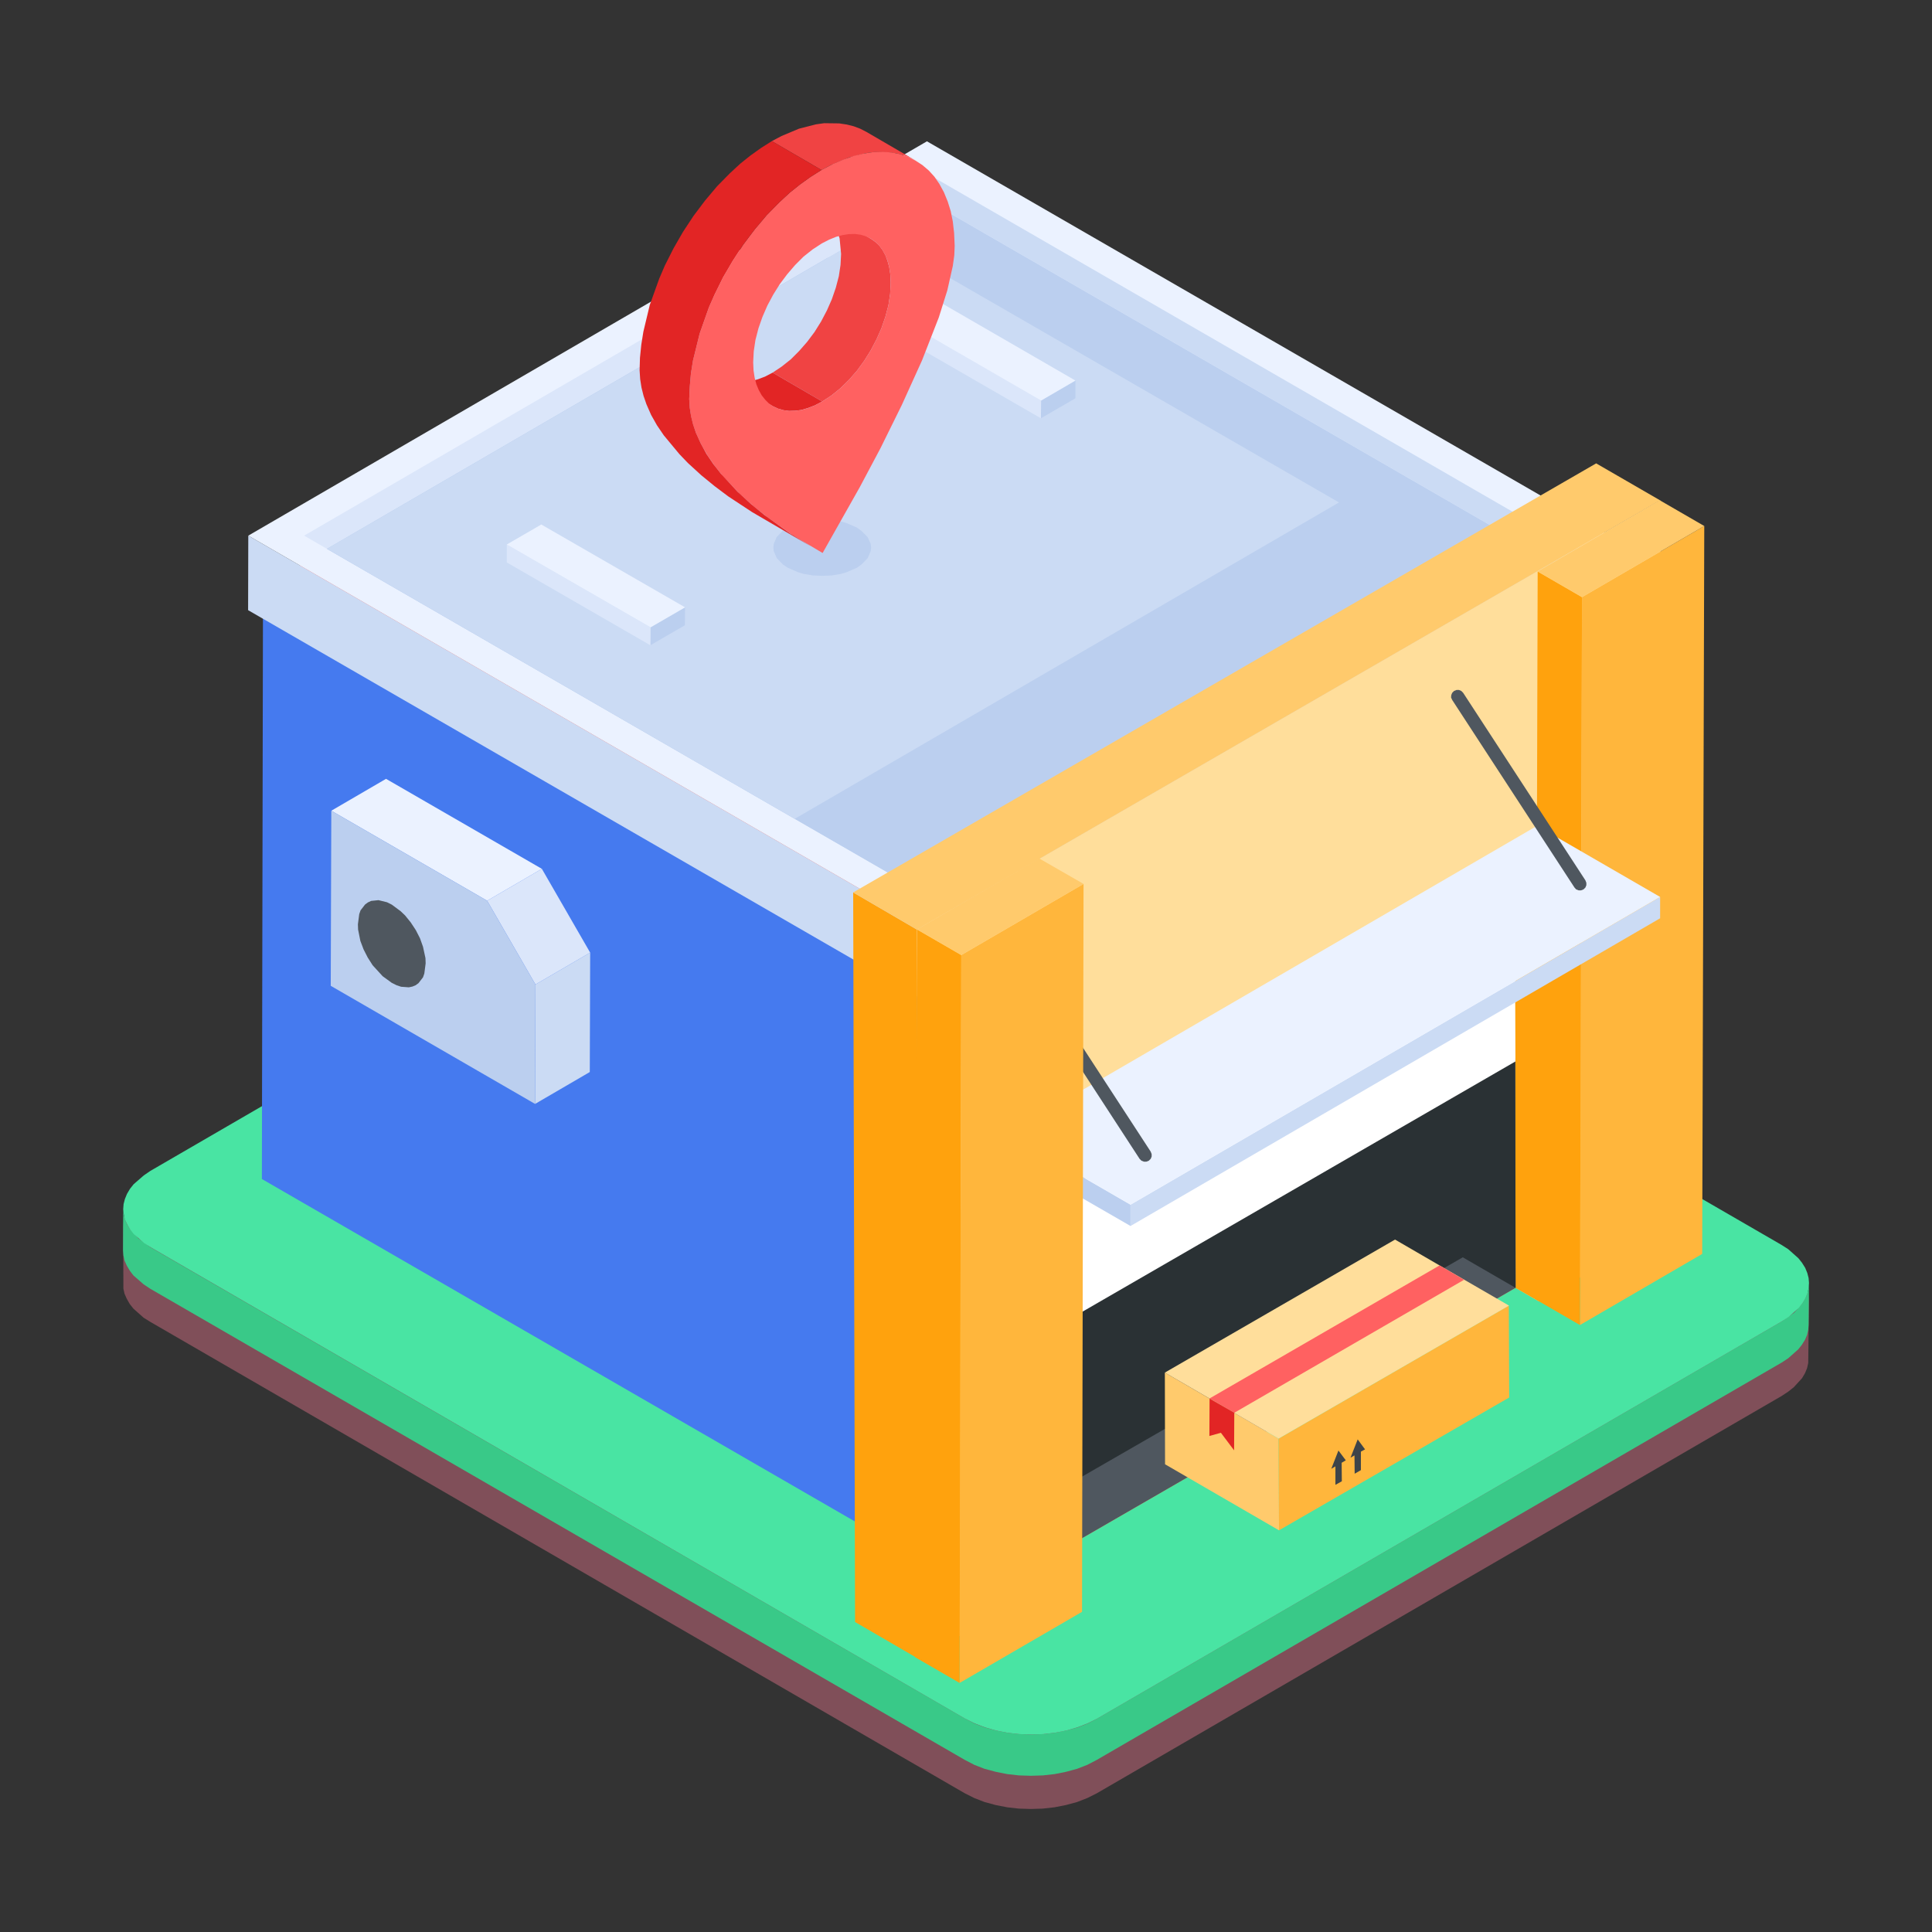
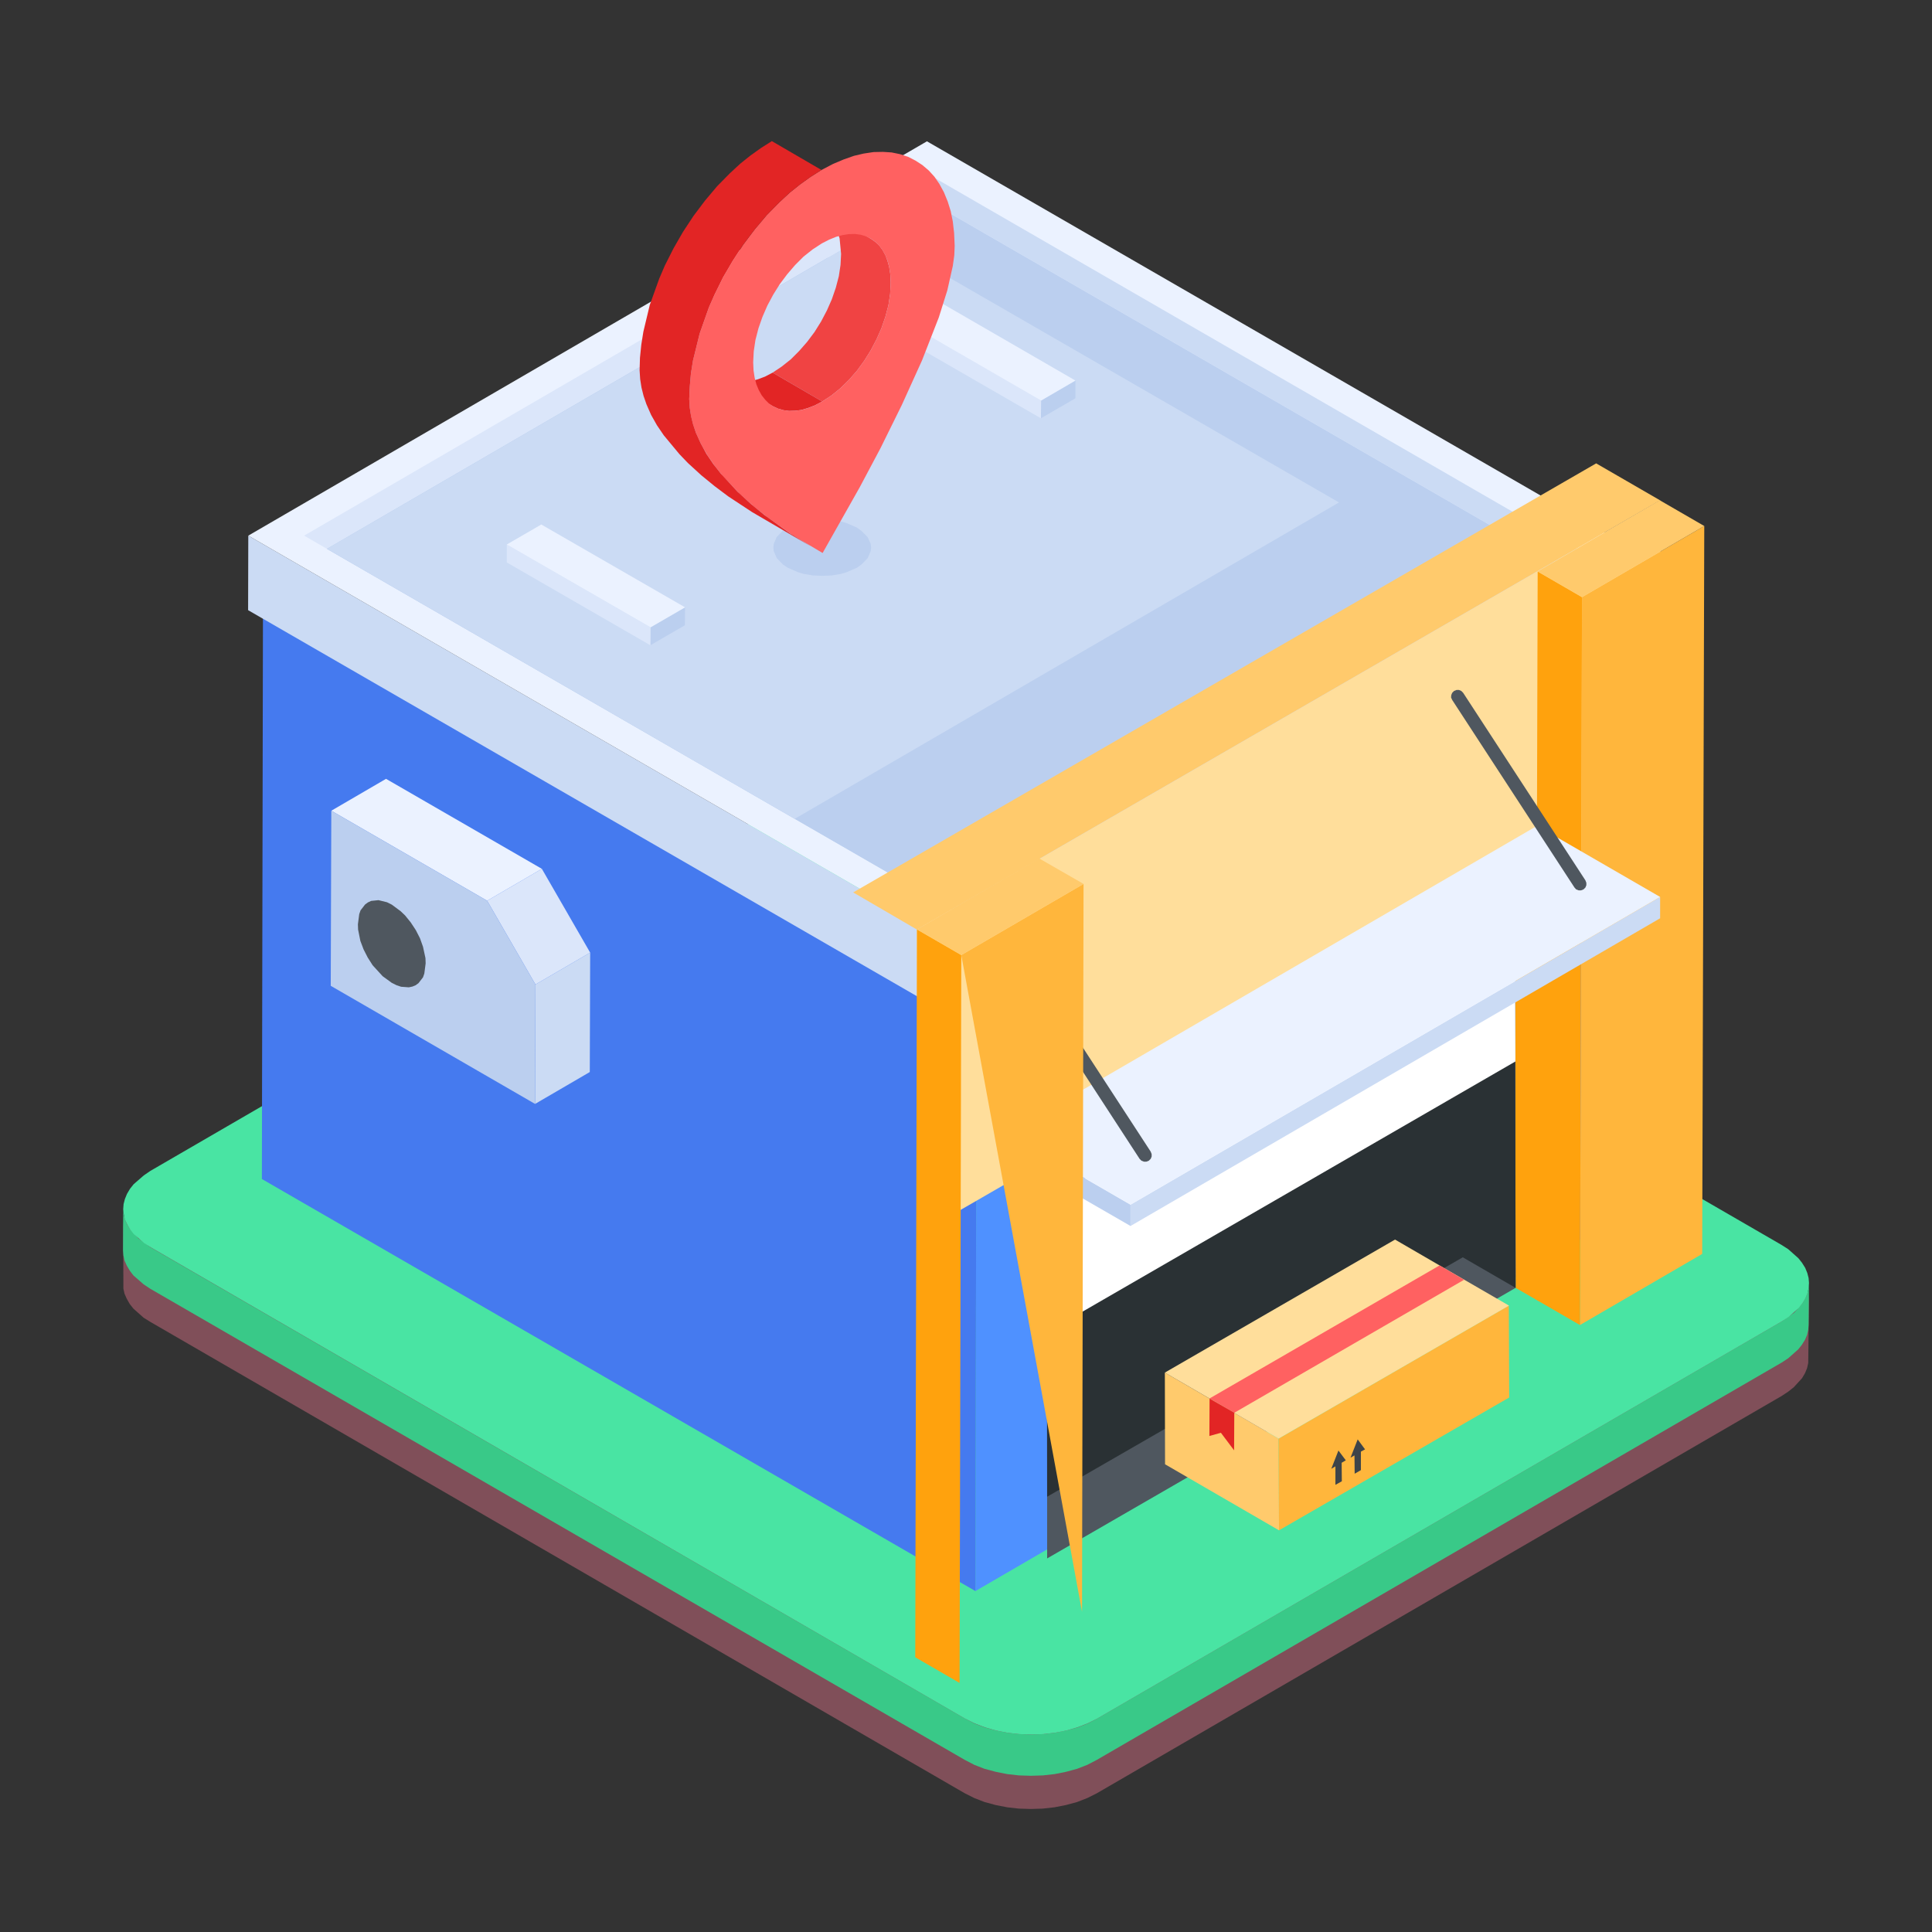
<svg xmlns="http://www.w3.org/2000/svg" height="1024" node-id="1" sillyvg="true" template-height="1024" template-width="1024" version="1.1" viewBox="0 0 1024 1024" width="1024">
  <rect x="0" y="0" width="1024" height="1024" fill="#333333" stroke="none" />
  <defs node-id="120">
    <clipPath id="master_svg0_37_770" node-id="3">
      <path d="M 0.00 0.00 L 1024.00 0.00 L 1024.00 1024.00 L 0.00 1024.00 Z" fill="#000000" fill-rule="nonzero" node-id="123" stroke="none" target-height="1024" target-width="1024" target-x="0" target-y="0" />
    </clipPath>
  </defs>
  <g node-id="410">
    <g clip-path="url(#master_svg0_37_770)" group-id="1" id="sillyvg_g_1" node-id="129">
      <path d="M 958.80 689.60 L 958.40 722.40 L 957.80 725.10 L 956.70 727.80 L 955.10 730.50 L 950.80 735.20 L 947.80 737.60 L 944.30 739.90 L 581.30 950.50 L 576.30 953.00 L 570.90 955.10 L 565.00 956.70 L 558.90 957.90 L 552.70 958.60 L 546.40 958.80 L 540.00 958.60 L 533.80 957.90 L 527.70 956.70 L 521.80 955.10 L 516.40 953.00 L 511.40 950.50 L 79.80 700.70 L 76.10 698.40 L 70.70 693.60 L 68.80 691.20 L 67.20 688.40 L 66.00 685.70 L 65.40 683.00 L 65.30 650.20 L 65.50 647.50 L 66.20 644.80 L 67.30 642.20 L 68.90 639.50 L 73.30 634.70 L 76.20 632.30 L 79.80 630.00 L 442.80 419.40 L 447.70 416.80 L 453.10 414.70 L 459.00 413.10 L 465.10 411.90 L 471.20 411.20 L 477.60 411.00 L 483.90 411.20 L 490.10 411.90 L 496.20 413.10 L 502.10 414.70 L 507.50 416.80 L 512.50 419.40 L 944.20 669.20 L 950.80 673.90 L 955.20 678.70 L 956.80 681.50 L 958.00 684.20 L 958.60 686.90 L 958.80 689.60 Z" fill="#804f59" fill-rule="nonzero" group-id="1,2" node-id="133" stroke="none" target-height="547.8" target-width="893.5" target-x="65.3" target-y="411" />
      <path d="M 958.80 680.30 L 958.60 702.20 L 958.40 704.80 L 957.80 707.50 L 956.70 710.10 L 955.00 712.80 L 953.10 715.20 L 947.80 719.90 L 944.30 722.20 L 581.30 932.80 L 576.30 935.40 L 570.90 937.50 L 565.00 939.10 L 559.00 940.30 L 552.80 941.00 L 546.40 941.20 L 540.00 941.00 L 533.80 940.30 L 527.80 939.10 L 521.80 937.50 L 516.40 935.40 L 511.40 932.80 L 79.70 683.10 L 76.10 680.70 L 70.70 676.00 L 68.80 673.50 L 67.20 670.80 L 66.00 668.10 L 65.40 665.40 L 65.20 662.70 L 65.30 640.80 L 65.50 643.50 L 66.20 646.20 L 67.30 648.90 L 69.00 651.60 L 73.30 656.40 L 79.90 661.20 L 511.50 910.90 L 516.50 913.50 L 522.00 915.60 L 527.90 917.20 L 534.00 918.40 L 540.20 919.10 L 546.50 919.30 L 552.90 919.10 L 559.10 918.40 L 565.10 917.20 L 571.10 915.60 L 576.50 913.50 L 581.50 910.90 L 944.50 700.30 L 951.00 695.70 L 955.20 690.90 L 956.80 688.20 L 957.90 685.60 L 958.60 682.90 L 958.80 680.30 Z" fill="#39c988" fill-rule="nonzero" group-id="1,3" node-id="138" stroke="none" target-height="300.4" target-width="893.6" target-x="65.2" target-y="640.8" />
      <path d="M 944.20 659.80 L 947.80 662.10 L 953.20 666.90 L 955.10 669.30 L 956.80 672.00 L 957.90 674.70 L 958.60 677.40 L 958.80 680.00 L 958.60 682.80 L 958.00 685.40 L 956.90 688.10 L 955.30 690.80 L 953.40 693.20 L 948.00 698.00 L 944.50 700.30 L 581.50 910.90 L 576.50 913.40 L 571.10 915.50 L 565.20 917.20 L 559.10 918.40 L 552.90 919.10 L 546.60 919.30 L 540.20 919.10 L 534.00 918.40 L 527.90 917.20 L 522.00 915.50 L 516.50 913.40 L 511.50 910.90 L 79.90 661.10 L 76.30 658.80 L 70.90 654.10 L 69.00 651.70 L 67.40 648.90 L 66.20 646.30 L 65.60 643.60 L 65.30 640.90 L 65.50 638.20 L 66.20 635.50 L 67.30 632.80 L 68.90 630.10 L 70.80 627.70 L 76.20 623.00 L 79.70 620.60 L 442.70 410.00 L 447.70 407.50 L 453.10 405.40 L 459.00 403.70 L 465.00 402.60 L 471.20 401.90 L 477.60 401.70 L 483.90 401.90 L 490.10 402.60 L 496.20 403.70 L 502.10 405.40 L 507.50 407.50 L 512.50 410.00 L 944.20 659.80 Z" fill="#49e4a3" fill-rule="nonzero" group-id="1,4" node-id="143" stroke="none" target-height="517.6" target-width="893.5" target-x="65.3" target-y="401.7" />
      <path d="M 872.60 323.10 L 872.00 637.00 L 517.00 843.30 L 517.60 529.40 L 872.60 323.10 Z" fill="#4f91ff" fill-rule="nonzero" group-id="1,5" node-id="148" stroke="none" target-height="520.2" target-width="355.6" target-x="517" target-y="323.1" />
      <path d="M 517.60 529.40 L 517.00 843.30 L 138.80 624.90 L 139.40 311.00 L 517.60 529.40 Z" fill="#457aef" fill-rule="nonzero" group-id="1,6" node-id="153" stroke="none" target-height="532.3" target-width="378.8" target-x="138.8" target-y="311" />
-       <path d="M 872.60 323.10 L 517.60 529.40 L 139.40 311.00 L 494.40 104.70 L 872.60 323.10 Z" fill="#dc5454" fill-rule="nonzero" group-id="1,7" node-id="158" stroke="none" target-height="424.7" target-width="733.2" target-x="139.4" target-y="104.7" />
      <path d="M 879.90 299.20 L 879.80 338.70 L 520.10 547.70 L 520.20 508.30 L 879.90 299.20 Z" fill="#dbe6fa" fill-rule="nonzero" group-id="1,8" node-id="163" stroke="none" target-height="248.5" target-width="359.8" target-x="520.1" target-y="299.2" />
      <path d="M 520.20 508.30 L 520.10 547.70 L 131.50 323.40 L 131.60 283.90 L 520.20 508.30 Z" fill="#cbdbf4" fill-rule="nonzero" group-id="1,9" node-id="168" stroke="none" target-height="263.8" target-width="388.7" target-x="131.5" target-y="283.9" />
      <path d="M 879.90 299.20 L 520.20 508.30 L 131.60 283.90 L 491.30 74.90 L 879.90 299.20 Z" fill="#ebf2ff" fill-rule="nonzero" group-id="1,10" node-id="173" stroke="none" target-height="433.4" target-width="748.3" target-x="131.6" target-y="74.9" />
      <path d="M 491.40 92.00 L 491.40 106.10 L 838.20 306.30 L 850.30 299.30 L 491.40 92.00 Z" fill="#cbdbf4" fill-rule="nonzero" group-id="1,11" node-id="178" stroke="none" target-height="214.3" target-width="358.9" target-x="491.4" target-y="92" />
      <path d="M 161.20 283.90 L 173.30 290.90 L 491.40 106.10 L 491.40 92.00 L 161.20 283.90 Z" fill="#dbe6fa" fill-rule="nonzero" group-id="1,12" node-id="183" stroke="none" target-height="198.9" target-width="330.2" target-x="161.2" target-y="92" />
      <path d="M 838.20 306.30 L 491.40 106.10 L 173.30 290.90 L 520.20 491.10 L 838.20 306.30 Z" fill="#bbcfef" fill-rule="nonzero" group-id="1,13" node-id="188" stroke="none" target-height="385" target-width="664.9" target-x="173.3" target-y="106.1" />
      <path d="M 785.80 336.80 L 438.90 136.50 L 173.30 290.90 L 520.20 491.10 L 785.80 336.80 Z" fill="#bbcfef" fill-rule="nonzero" group-id="1,14" node-id="193" stroke="none" target-height="354.6" target-width="612.5" target-x="173.3" target-y="136.5" />
      <path d="M 709.70 266.30 L 421.20 434.00 L 173.30 290.90 L 461.80 123.30 L 709.70 266.30 Z" fill="#cbdbf4" fill-rule="nonzero" group-id="1,15" node-id="198" stroke="none" target-height="310.7" target-width="536.4" target-x="173.3" target-y="123.3" />
-       <path d="M 487.10 879.40 L 453.20 859.70 L 452.20 473.00 L 486.00 492.70 L 487.10 879.40 Z" fill="#ffa20d" fill-rule="nonzero" group-id="1,16" node-id="203" stroke="none" target-height="406.4" target-width="34.9" target-x="452.2" target-y="473" />
      <path d="M 486.00 492.70 L 452.20 473.00 L 846.00 245.60 L 879.90 265.20 L 486.00 492.70 Z" fill="#ffca6c" fill-rule="nonzero" group-id="1,17" node-id="208" stroke="none" target-height="247.1" target-width="427.7" target-x="452.2" target-y="245.6" />
-       <path d="M 879.90 265.20 L 880.90 652.00 L 487.10 879.40 L 486.00 492.70 L 879.90 265.20 Z" fill="#ffca6c" fill-rule="nonzero" group-id="1,18" node-id="213" stroke="none" target-height="614.2" target-width="394.9" target-x="486" target-y="265.2" />
      <path d="M 879.90 265.20 L 880.90 426.60 L 487.10 654.00 L 486.00 492.70 L 879.90 265.20 Z" fill="#ffde9b" fill-rule="nonzero" group-id="1,19" node-id="218" stroke="none" target-height="388.8" target-width="394.9" target-x="486" target-y="265.2" />
      <path d="M 903.30 278.80 L 902.20 664.60 L 837.40 702.30 L 838.50 316.50 L 903.30 278.80 Z" fill="#ffb63c" fill-rule="nonzero" group-id="1,20" node-id="223" stroke="none" target-height="423.5" target-width="65.9" target-x="837.4" target-y="278.8" />
      <path d="M 838.50 316.50 L 837.40 702.30 L 813.90 688.70 L 815.00 302.90 L 838.50 316.50 Z" fill="#ffa20d" fill-rule="nonzero" group-id="1,21" node-id="228" stroke="none" target-height="399.4" target-width="24.6" target-x="813.9" target-y="302.9" />
      <path d="M 903.30 278.80 L 838.50 316.50 L 815.00 302.90 L 879.80 265.20 L 903.30 278.80 Z" fill="#ffca6c" fill-rule="nonzero" group-id="1,22" node-id="233" stroke="none" target-height="51.3" target-width="88.3" target-x="815" target-y="265.2" />
      <path d="M 803.30 682.60 L 555.00 826.00 L 555.10 840.80 L 815.80 689.90 L 803.30 682.60 Z" fill="#49e4a3" fill-rule="nonzero" group-id="1,23" node-id="238" stroke="none" target-height="158.2" target-width="260.8" target-x="555" target-y="682.6" />
      <path d="M 815.80 689.80 L 815.50 485.60 L 803.00 492.80 L 803.30 682.60 L 815.80 689.80 Z" fill="#ffa20d" fill-rule="nonzero" group-id="1,24" node-id="243" stroke="none" target-height="204.2" target-width="12.8" target-x="803" target-y="485.6" />
      <path d="M 803.10 560.90 L 555.00 704.30 L 555.00 826.00 L 803.30 682.60 L 803.10 560.90 Z" fill="#4f575f" fill-rule="nonzero" group-id="1,25" node-id="248" stroke="none" target-height="265.1" target-width="248.3" target-x="555" target-y="560.9" />
      <path d="M 803.30 682.60 L 775.30 666.40 L 555.00 793.30 L 554.90 705.30 L 803.10 561.90 L 803.30 682.60 Z" fill="#2a3134" fill-rule="nonzero" group-id="1,26" node-id="253" stroke="none" target-height="231.4" target-width="248.4" target-x="554.9" target-y="561.9" />
      <path d="M 803.20 562.60 L 554.90 706.10 L 554.80 636.20 L 802.90 492.80 L 803.20 562.60 Z" fill="#ffffff" fill-rule="nonzero" group-id="1,27" node-id="258" stroke="none" target-height="213.3" target-width="248.4" target-x="554.8" target-y="492.8" />
      <path d="M 879.90 475.40 L 879.90 486.70 L 599.20 649.80 L 599.20 638.50 L 879.90 475.40 Z" fill="#cbdbf4" fill-rule="nonzero" group-id="1,28" node-id="263" stroke="none" target-height="174.4" target-width="280.7" target-x="599.2" target-y="475.4" />
      <path d="M 599.20 638.50 L 599.20 649.80 L 534.00 612.20 L 534.00 600.80 L 599.20 638.50 Z" fill="#bbcfef" fill-rule="nonzero" group-id="1,29" node-id="268" stroke="none" target-height="49" target-width="65.2" target-x="534" target-y="600.8" />
      <path d="M 879.90 475.40 L 599.20 638.50 L 534.00 600.80 L 814.70 437.70 L 879.90 475.40 Z" fill="#ebf2ff" fill-rule="nonzero" group-id="1,30" node-id="273" stroke="none" target-height="200.8" target-width="345.9" target-x="534" target-y="437.7" />
      <path d="M 834.50 470.40 L 769.70 371.00 L 769.10 369.70 L 769.20 368.40 L 769.70 367.20 L 770.70 366.20 L 772.00 365.70 L 773.30 365.70 L 774.50 366.20 L 775.50 367.20 L 840.30 466.60 L 840.80 467.90 L 840.80 469.20 L 840.30 470.40 L 839.30 471.40 L 838.00 471.90 L 836.70 471.90 L 835.40 471.40 L 834.50 470.40 Z M 604.00 614.20 L 539.30 514.80 L 538.70 513.50 L 538.80 512.20 L 539.30 511.00 L 540.30 510.00 L 541.60 509.50 L 542.90 509.50 L 544.10 510.00 L 545.10 511.00 L 609.90 610.40 L 610.40 611.70 L 610.40 613.00 L 609.90 614.20 L 608.90 615.20 L 607.60 615.70 L 606.30 615.70 L 605.00 615.20 L 604.00 614.20 Z" fill="#4f575f" fill-rule="nonzero" group-id="1,31" node-id="278" stroke="none" target-height="250" target-width="302.1" target-x="538.7" target-y="365.7" />
-       <path d="M 574.30 468.50 L 573.50 854.30 L 508.60 892.00 L 509.50 506.20 L 574.30 468.50 Z" fill="#ffb63c" fill-rule="nonzero" group-id="1,32" node-id="283" stroke="none" target-height="423.5" target-width="65.7" target-x="508.6" target-y="468.5" />
+       <path d="M 574.30 468.50 L 573.50 854.30 L 509.50 506.20 L 574.30 468.50 Z" fill="#ffb63c" fill-rule="nonzero" group-id="1,32" node-id="283" stroke="none" target-height="423.5" target-width="65.7" target-x="508.6" target-y="468.5" />
      <path d="M 509.50 506.20 L 508.60 892.00 L 485.10 878.40 L 486.00 492.60 L 509.50 506.20 Z" fill="#ffa20d" fill-rule="nonzero" group-id="1,33" node-id="288" stroke="none" target-height="399.4" target-width="24.4" target-x="485.1" target-y="492.6" />
      <path d="M 574.30 468.50 L 509.50 506.20 L 486.00 492.60 L 550.80 455.00 L 574.30 468.50 Z" fill="#ffca6c" fill-rule="nonzero" group-id="1,34" node-id="293" stroke="none" target-height="51.2" target-width="88.3" target-x="486" target-y="455" />
      <path d="M 283.80 521.80 L 312.80 504.90 L 312.60 568.20 L 283.60 585.10 L 283.80 521.80 Z" fill="#cbdbf4" fill-rule="nonzero" group-id="1,35" node-id="298" stroke="none" target-height="80.2" target-width="29.2" target-x="283.6" target-y="504.9" />
      <path d="M 258.20 477.40 L 287.20 460.50 L 312.80 504.90 L 283.80 521.80 L 258.20 477.40 Z" fill="#dbe6fa" fill-rule="nonzero" group-id="1,36" node-id="303" stroke="none" target-height="61.3" target-width="54.6" target-x="258.2" target-y="460.5" />
      <path d="M 175.60 429.70 L 204.60 412.80 L 287.20 460.50 L 258.20 477.40 L 175.60 429.70 Z" fill="#ebf2ff" fill-rule="nonzero" group-id="1,37" node-id="308" stroke="none" target-height="64.6" target-width="111.6" target-x="175.6" target-y="412.8" />
      <path d="M 258.20 477.40 L 283.80 521.80 L 283.60 585.10 L 175.30 522.50 L 175.60 429.70 L 258.20 477.40 Z" fill="#bbcfef" fill-rule="nonzero" group-id="1,38" node-id="313" stroke="none" target-height="155.4" target-width="108.5" target-x="175.3" target-y="429.7" />
      <path d="M 207.70 479.50 L 212.40 483.00 L 214.70 485.20 L 217.70 488.90 L 220.40 493.00 L 222.60 497.30 L 224.20 501.80 L 225.50 507.80 L 225.60 510.60 L 224.90 516.00 L 224.20 518.00 L 221.80 521.10 L 220.30 522.20 L 218.60 522.90 L 216.70 523.30 L 212.60 523.00 L 210.20 522.20 L 207.60 520.90 L 202.80 517.40 L 197.50 511.60 L 194.90 507.50 L 192.70 503.20 L 191.00 498.70 L 189.80 492.70 L 189.70 489.90 L 190.40 484.50 L 191.10 482.50 L 193.50 479.40 L 195.00 478.30 L 196.70 477.50 L 200.60 477.10 L 205.10 478.20 L 207.70 479.50 Z" fill="#4f575f" fill-rule="nonzero" group-id="1,39" node-id="318" stroke="none" target-height="46.2" target-width="35.9" target-x="189.7" target-y="477.1" />
      <path d="M 570.00 201.70 L 570.00 211.10 L 551.70 221.70 L 551.80 212.30 L 570.00 201.70 Z" fill="#bbcfef" fill-rule="nonzero" group-id="1,40" node-id="323" stroke="none" target-height="20" target-width="18.3" target-x="551.7" target-y="201.7" />
      <path d="M 551.80 212.20 L 551.70 221.70 L 475.60 177.80 L 475.60 168.30 L 551.80 212.20 Z" fill="#dbe6fa" fill-rule="nonzero" group-id="1,41" node-id="328" stroke="none" target-height="53.4" target-width="76.2" target-x="475.6" target-y="168.3" />
      <path d="M 570.00 201.70 L 551.80 212.30 L 475.60 168.30 L 493.90 157.70 L 570.00 201.70 Z" fill="#ebf2ff" fill-rule="nonzero" group-id="1,42" node-id="333" stroke="none" target-height="54.6" target-width="94.4" target-x="475.6" target-y="157.7" />
      <path d="M 363.10 321.90 L 363.00 331.40 L 344.70 342.00 L 344.80 332.50 L 363.10 321.90 Z" fill="#bbcfef" fill-rule="nonzero" group-id="1,43" node-id="338" stroke="none" target-height="20.1" target-width="18.4" target-x="344.7" target-y="321.9" />
      <path d="M 344.80 332.50 L 344.70 342.00 L 268.60 298.10 L 268.60 288.60 L 344.80 332.50 Z" fill="#dbe6fa" fill-rule="nonzero" group-id="1,44" node-id="343" stroke="none" target-height="53.4" target-width="76.2" target-x="268.6" target-y="288.6" />
      <path d="M 363.10 321.90 L 344.80 332.50 L 268.60 288.60 L 286.90 278.00 L 363.10 321.90 Z" fill="#ebf2ff" fill-rule="nonzero" group-id="1,45" node-id="348" stroke="none" target-height="54.5" target-width="94.5" target-x="268.6" target-y="278" />
      <path d="M 454.10 279.60 L 456.50 281.30 L 459.90 284.70 L 461.50 288.30 L 461.70 290.20 L 461.50 292.10 L 459.90 295.80 L 456.60 299.20 L 454.20 300.90 L 448.70 303.30 L 445.60 304.20 L 440.80 305.00 L 435.90 305.20 L 430.90 305.00 L 426.10 304.20 L 423.00 303.30 L 417.50 300.90 L 415.00 299.20 L 411.70 295.80 L 410.10 292.10 L 409.90 290.20 L 410.10 288.30 L 411.60 284.70 L 414.90 281.30 L 417.40 279.60 L 422.90 277.20 L 425.90 276.30 L 430.70 275.50 L 435.70 275.20 L 440.70 275.50 L 445.50 276.30 L 448.60 277.20 L 454.10 279.60 Z" fill="#bbcfef" fill-rule="nonzero" group-id="1,46" node-id="353" stroke="none" target-height="30" target-width="51.8" target-x="409.9" target-y="275.2" />
      <path d="M 435.20 111.20 L 461.50 126.50 L 463.80 128.10 L 465.90 130.00 L 467.70 132.40 L 469.30 135.30 L 470.40 138.30 L 471.30 141.60 L 471.90 145.50 L 472.10 149.90 L 471.80 155.70 L 470.90 161.70 L 469.30 167.80 L 467.20 173.90 L 464.60 179.80 L 461.50 185.70 L 458.00 191.30 L 454.20 196.50 L 450.00 201.30 L 445.40 205.80 L 440.70 209.60 L 435.80 212.80 L 409.50 197.50 L 414.30 194.30 L 419.10 190.50 L 423.60 186.00 L 427.80 181.20 L 431.70 176.00 L 435.20 170.40 L 438.30 164.50 L 440.90 158.60 L 443.00 152.50 L 444.60 146.40 L 445.50 140.40 L 445.80 134.60 L 445.00 126.30 L 442.90 120.00 L 441.40 117.10 L 439.50 114.70 L 437.50 112.80 L 435.20 111.20 Z" fill="#f04343" fill-rule="nonzero" group-id="1,47" node-id="358" stroke="none" target-height="101.6" target-width="62.6" target-x="409.5" target-y="111.2" />
      <path d="M 409.80 215.40 L 383.50 200.10 L 386.10 201.30 L 388.80 202.10 L 391.90 202.50 L 395.20 202.50 L 398.40 202.00 L 401.80 201.00 L 405.50 199.60 L 409.50 197.50 L 435.80 212.80 L 431.80 214.90 L 428.10 216.30 L 424.70 217.30 L 421.50 217.70 L 418.20 217.80 L 415.20 217.40 L 412.40 216.60 L 409.80 215.40 Z" fill="#e22525" fill-rule="nonzero" group-id="1,48" node-id="363" stroke="none" target-height="20.3" target-width="52.3" target-x="383.5" target-y="197.5" />
-       <path d="M 459.20 69.90 L 485.50 85.20 L 482.20 83.50 L 478.80 82.20 L 475.10 81.30 L 471.20 80.70 L 463.20 80.60 L 458.80 81.20 L 449.90 83.50 L 440.50 87.40 L 435.40 90.10 L 409.10 74.80 L 414.20 72.10 L 423.50 68.20 L 432.50 65.90 L 436.80 65.30 L 444.80 65.40 L 448.80 66.00 L 452.40 66.90 L 455.90 68.20 L 459.20 69.90 Z" fill="#f04343" fill-rule="nonzero" group-id="1,49" node-id="368" stroke="none" target-height="24.8" target-width="76.4" target-x="409.1" target-y="65.3" />
      <path d="M 435.40 90.10 L 441.50 86.90 L 447.20 84.50 L 452.60 82.60 L 457.70 81.40 L 463.00 80.60 L 468.00 80.50 L 472.60 80.80 L 477.00 81.70 L 481.30 83.10 L 485.20 85.10 L 488.90 87.50 L 492.30 90.40 L 495.30 93.70 L 497.90 97.50 L 500.30 101.90 L 502.30 106.80 L 503.90 111.90 L 505.00 117.40 L 505.70 123.50 L 506.00 130.30 L 505.80 135.30 L 505.00 141.00 L 502.10 153.90 L 497.60 168.20 L 488.70 191.00 L 478.00 214.60 L 466.70 237.50 L 455.70 258.20 L 436.00 293.10 L 420.50 283.90 L 406.80 274.20 L 399.50 268.40 L 392.10 261.80 L 382.90 252.10 L 378.80 246.90 L 375.00 241.40 L 371.80 235.80 L 369.10 230.00 L 367.50 225.50 L 366.30 220.90 L 365.60 216.30 L 365.30 211.50 L 365.60 204.90 L 366.20 198.00 L 367.30 191.10 L 370.80 176.90 L 375.70 163.00 L 378.80 156.00 L 383.30 146.90 L 388.40 138.20 L 393.90 129.70 L 400.00 121.60 L 406.40 114.00 L 413.20 107.10 L 418.60 102.10 L 424.10 97.70 L 429.70 93.70 L 435.40 90.10 Z M 435.80 212.80 L 440.70 209.60 L 445.40 205.80 L 450.00 201.30 L 454.20 196.50 L 458.00 191.30 L 461.50 185.70 L 464.60 179.80 L 467.20 173.90 L 469.30 167.80 L 470.90 161.70 L 471.80 155.70 L 472.10 149.90 L 471.90 145.50 L 471.30 141.60 L 470.40 138.20 L 469.20 135.20 L 467.60 132.30 L 465.80 130.00 L 463.70 128.00 L 461.40 126.40 L 458.80 125.20 L 456.10 124.40 L 453.10 124.00 L 449.80 124.10 L 446.60 124.60 L 443.20 125.50 L 439.50 127.00 L 435.60 129.00 L 430.70 132.20 L 425.90 136.00 L 421.40 140.50 L 417.20 145.40 L 413.30 150.60 L 409.80 156.20 L 406.70 162.00 L 404.10 168.00 L 402.00 174.00 L 400.40 180.20 L 399.50 186.20 L 399.20 192.00 L 399.40 196.40 L 400.00 200.30 L 400.90 203.70 L 402.10 206.60 L 403.70 209.50 L 405.60 211.90 L 407.60 213.90 L 410.00 215.50 L 412.50 216.60 L 415.30 217.40 L 418.30 217.80 L 421.60 217.70 L 424.80 217.30 L 428.20 216.30 L 431.80 214.90 L 435.80 212.80 Z" fill="#ff6161" fill-rule="nonzero" group-id="1,50" node-id="373" stroke="none" target-height="212.6" target-width="140.7" target-x="365.3" target-y="80.5" />
      <path d="M 429.60 289.50 L 398.60 271.40 L 386.00 263.10 L 378.80 257.70 L 371.70 251.90 L 364.60 245.40 L 360.10 240.70 L 351.80 230.70 L 348.20 225.40 L 345.10 219.90 L 342.60 214.20 L 341.10 209.80 L 340.00 205.40 L 339.30 200.90 L 339.00 196.20 L 339.20 189.60 L 339.90 182.70 L 341.00 175.80 L 344.40 161.60 L 349.40 147.70 L 352.40 140.70 L 357.00 131.60 L 362.00 122.90 L 367.60 114.40 L 373.70 106.30 L 380.10 98.70 L 386.90 91.80 L 392.30 86.80 L 397.80 82.40 L 403.40 78.40 L 409.10 74.80 L 435.40 90.10 L 429.70 93.70 L 424.10 97.70 L 418.60 102.10 L 413.20 107.10 L 406.40 114.00 L 400.00 121.60 L 393.90 129.70 L 388.40 138.20 L 383.30 146.90 L 378.80 156.00 L 375.70 163.00 L 370.80 176.90 L 367.30 191.10 L 366.20 198.00 L 365.60 204.90 L 365.30 211.50 L 365.60 216.20 L 366.30 220.70 L 367.40 225.10 L 368.90 229.50 L 371.50 235.20 L 374.50 240.70 L 378.10 246.00 L 382.10 251.10 L 390.90 260.60 L 398.10 267.20 L 405.20 273.00 L 418.80 282.80 L 429.60 289.50 Z" fill="#e22525" fill-rule="nonzero" group-id="1,51" node-id="378" stroke="none" target-height="214.7" target-width="96.4" target-x="339" target-y="74.8" />
      <path d="M 617.40 727.50 L 617.50 776.10 L 677.90 811.10 L 677.70 762.50 L 617.40 727.50 Z" fill="#ffca6c" fill-rule="nonzero" group-id="1,52" node-id="383" stroke="none" target-height="83.6" target-width="60.5" target-x="617.4" target-y="727.5" />
      <path d="M 677.70 762.50 L 677.90 811.10 L 799.90 740.70 L 799.70 692.00 L 677.70 762.50 Z" fill="#ffb63c" fill-rule="nonzero" group-id="1,53" node-id="388" stroke="none" target-height="119.1" target-width="122.2" target-x="677.7" target-y="692" />
      <path d="M 617.40 727.50 L 677.70 762.50 L 799.80 692.00 L 763.00 670.70 L 739.40 657.00 L 617.40 727.50 Z" fill="#ffde9b" fill-rule="nonzero" group-id="1,54" node-id="393" stroke="none" target-height="105.5" target-width="182.4" target-x="617.4" target-y="657" />
      <path d="M 641.10 741.20 L 654.20 748.80 L 776.00 678.30 L 763.00 670.70 L 641.10 741.20 Z" fill="#ff6161" fill-rule="nonzero" group-id="1,55" node-id="398" stroke="none" target-height="78.1" target-width="134.9" target-x="641.1" target-y="670.7" />
      <path d="M 654.20 748.80 L 654.10 768.70 L 647.10 759.40 L 641.00 761.10 L 641.10 741.30 L 654.20 748.80 Z" fill="#e22525" fill-rule="nonzero" group-id="1,56" node-id="403" stroke="none" target-height="27.4" target-width="13.2" target-x="641" target-y="741.3" />
      <path d="M 719.60 762.90 L 715.80 772.60 L 717.90 771.40 L 718.00 781.10 L 721.30 779.20 L 721.30 769.40 L 723.50 768.20 L 719.60 762.90 Z M 709.40 768.80 L 705.60 778.50 L 707.80 777.20 L 707.80 787.00 L 711.20 785.10 L 711.10 775.30 L 713.30 774.00 L 709.40 768.80 Z" fill="#3d4449" fill-rule="nonzero" group-id="1,57" node-id="408" stroke="none" target-height="24.1" target-width="17.9" target-x="705.6" target-y="762.9" />
    </g>
  </g>
</svg>